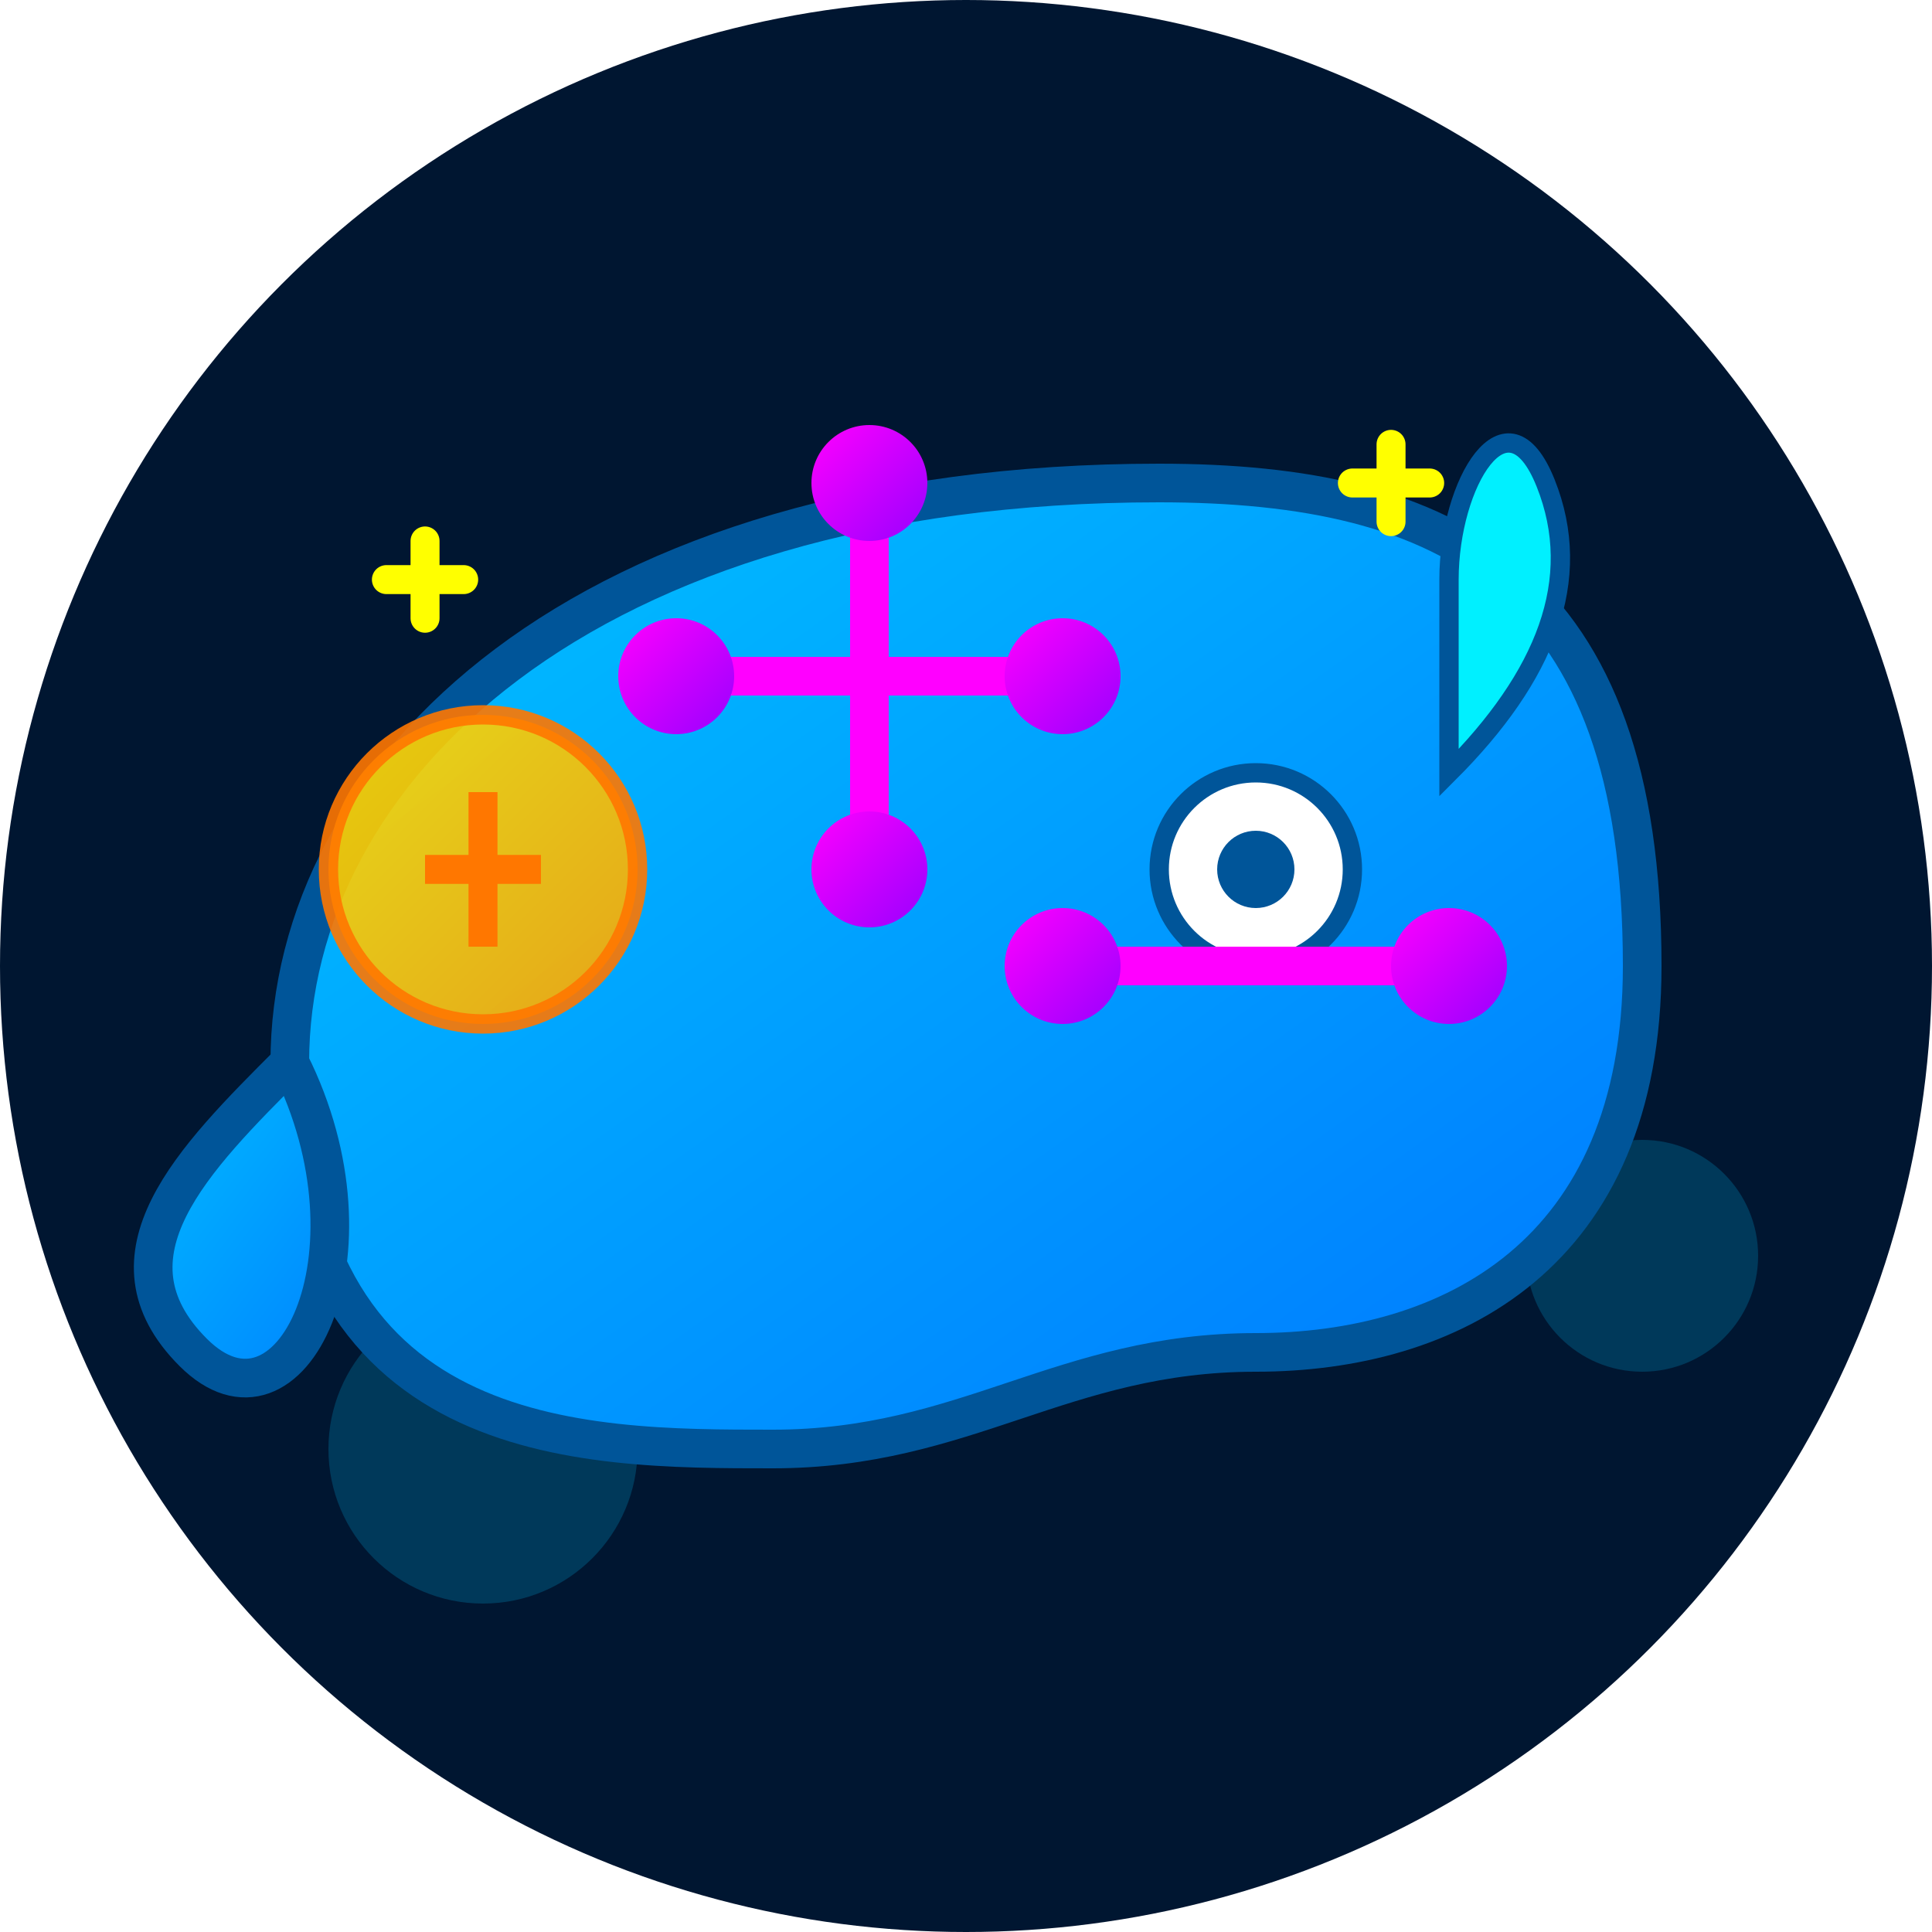
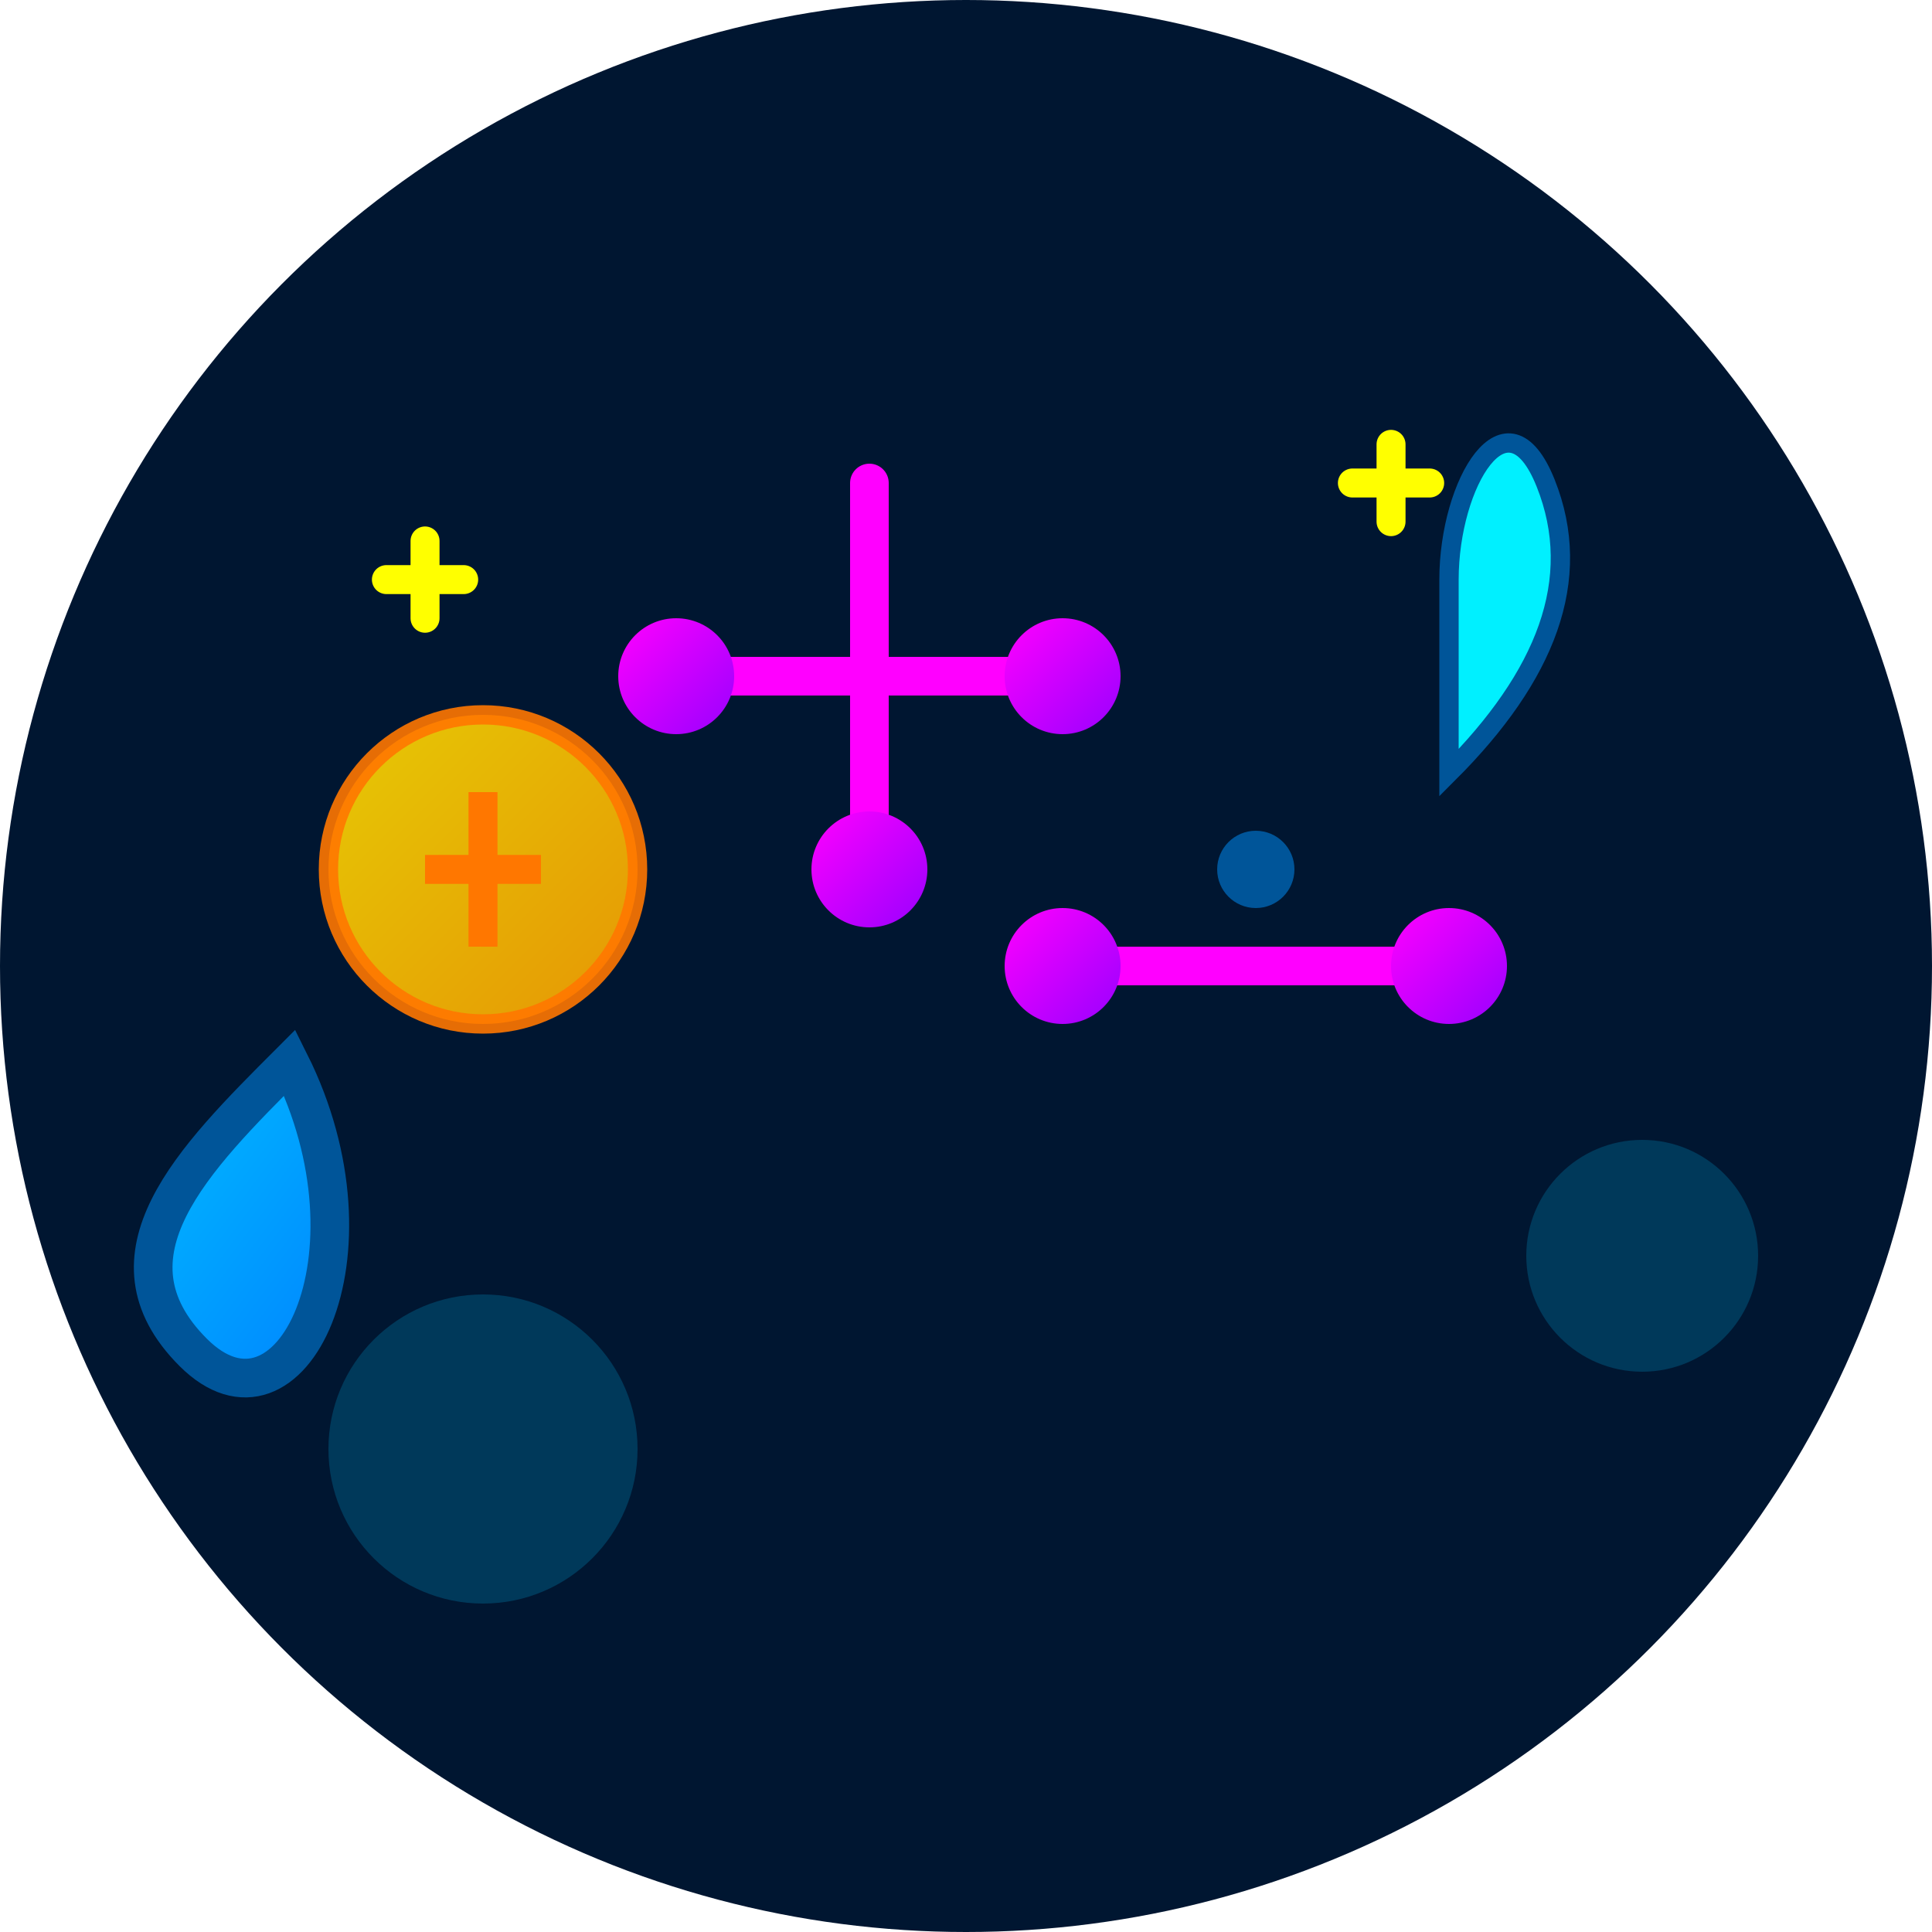
<svg xmlns="http://www.w3.org/2000/svg" width="32" height="32" viewBox="0 0 32 32">
  <defs>
    <linearGradient id="blueGradient" x1="0%" y1="0%" x2="100%" y2="100%">
      <stop offset="0%" style="stop-color:#00C3FF;stop-opacity:1" />
      <stop offset="100%" style="stop-color:#0077FF;stop-opacity:1" />
    </linearGradient>
    <linearGradient id="aiGradient" x1="0%" y1="0%" x2="100%" y2="100%">
      <stop offset="0%" style="stop-color:#FF00FF;stop-opacity:1" />
      <stop offset="100%" style="stop-color:#9900FF;stop-opacity:1" />
    </linearGradient>
    <linearGradient id="coinGradient" x1="0%" y1="0%" x2="100%" y2="100%">
      <stop offset="0%" style="stop-color:#FFDD00;stop-opacity:1" />
      <stop offset="100%" style="stop-color:#FFA500;stop-opacity:1" />
    </linearGradient>
    <filter id="glow" x="-20%" y="-20%" width="140%" height="140%">
      <feGaussianBlur stdDeviation="0.8" result="blur" />
      <feComposite in="SourceGraphic" in2="blur" operator="over" />
    </filter>
    <filter id="neonGlow" x="-30%" y="-30%" width="160%" height="160%">
      <feGaussianBlur stdDeviation="1" result="blur" />
      <feFlood flood-color="#FF00FF" flood-opacity="0.7" result="glow" />
      <feComposite in="glow" in2="blur" operator="in" result="coloredBlur" />
      <feComposite in="SourceGraphic" in2="coloredBlur" operator="over" />
    </filter>
  </defs>
  <circle cx="16" cy="16" r="16" fill="#001631" />
  <g transform="scale(0.32) translate(0, 0)">
    <circle cx="25" cy="75" r="8" fill="#00C3FF" opacity="0.2" />
    <circle cx="85" cy="65" r="6" fill="#00C3FF" opacity="0.2" />
-     <path d="M85,50 C85,30 75,25 60,25 C30,25 15,40 15,55 C15,75 30,75 40,75 C50,75 55,70 65,70 C75,70 85,65 85,50 Z" fill="url(#blueGradient)" stroke="#005599" stroke-width="2" filter="url(#glow)" />
    <path d="M15,55 C10,60 5,65 10,70 C15,75 20,65 15,55 Z" fill="url(#blueGradient)" stroke="#005599" stroke-width="2" filter="url(#glow)" />
-     <circle cx="65" cy="45" r="5" fill="white" stroke="#005599" stroke-width="1" />
    <circle cx="65" cy="45" r="2" fill="#005599" />
    <circle cx="25" cy="45" r="8" fill="url(#coinGradient)" stroke="#FF7700" stroke-width="1" opacity="0.9" />
    <path d="M25,41 L25,49 M22,45 L28,45" stroke="#FF7700" stroke-width="1.5" />
    <path d="M35,35 L55,35 M45,25 L45,45 M55,50 L75,50" stroke="#FF00FF" stroke-width="2" stroke-linecap="round" filter="url(#neonGlow)" />
    <circle cx="35" cy="35" r="3" fill="url(#aiGradient)" filter="url(#glow)" />
    <circle cx="55" cy="35" r="3" fill="url(#aiGradient)" filter="url(#glow)" />
-     <circle cx="45" cy="25" r="3" fill="url(#aiGradient)" filter="url(#glow)" />
    <circle cx="45" cy="45" r="3" fill="url(#aiGradient)" filter="url(#glow)" />
    <circle cx="55" cy="50" r="3" fill="url(#aiGradient)" filter="url(#glow)" />
    <circle cx="75" cy="50" r="3" fill="url(#aiGradient)" filter="url(#glow)" />
    <path d="M75,40 C80,35 82,30 80,25 C78,20 75,25 75,30 Z" fill="#00F0FF" stroke="#005599" stroke-width="1" filter="url(#glow)" />
    <path d="M20,30 L24,30 M22,28 L22,32" stroke="#FFFF00" stroke-width="1.5" stroke-linecap="round" />
    <path d="M70,25 L74,25 M72,23 L72,27" stroke="#FFFF00" stroke-width="1.5" stroke-linecap="round" />
  </g>
</svg>